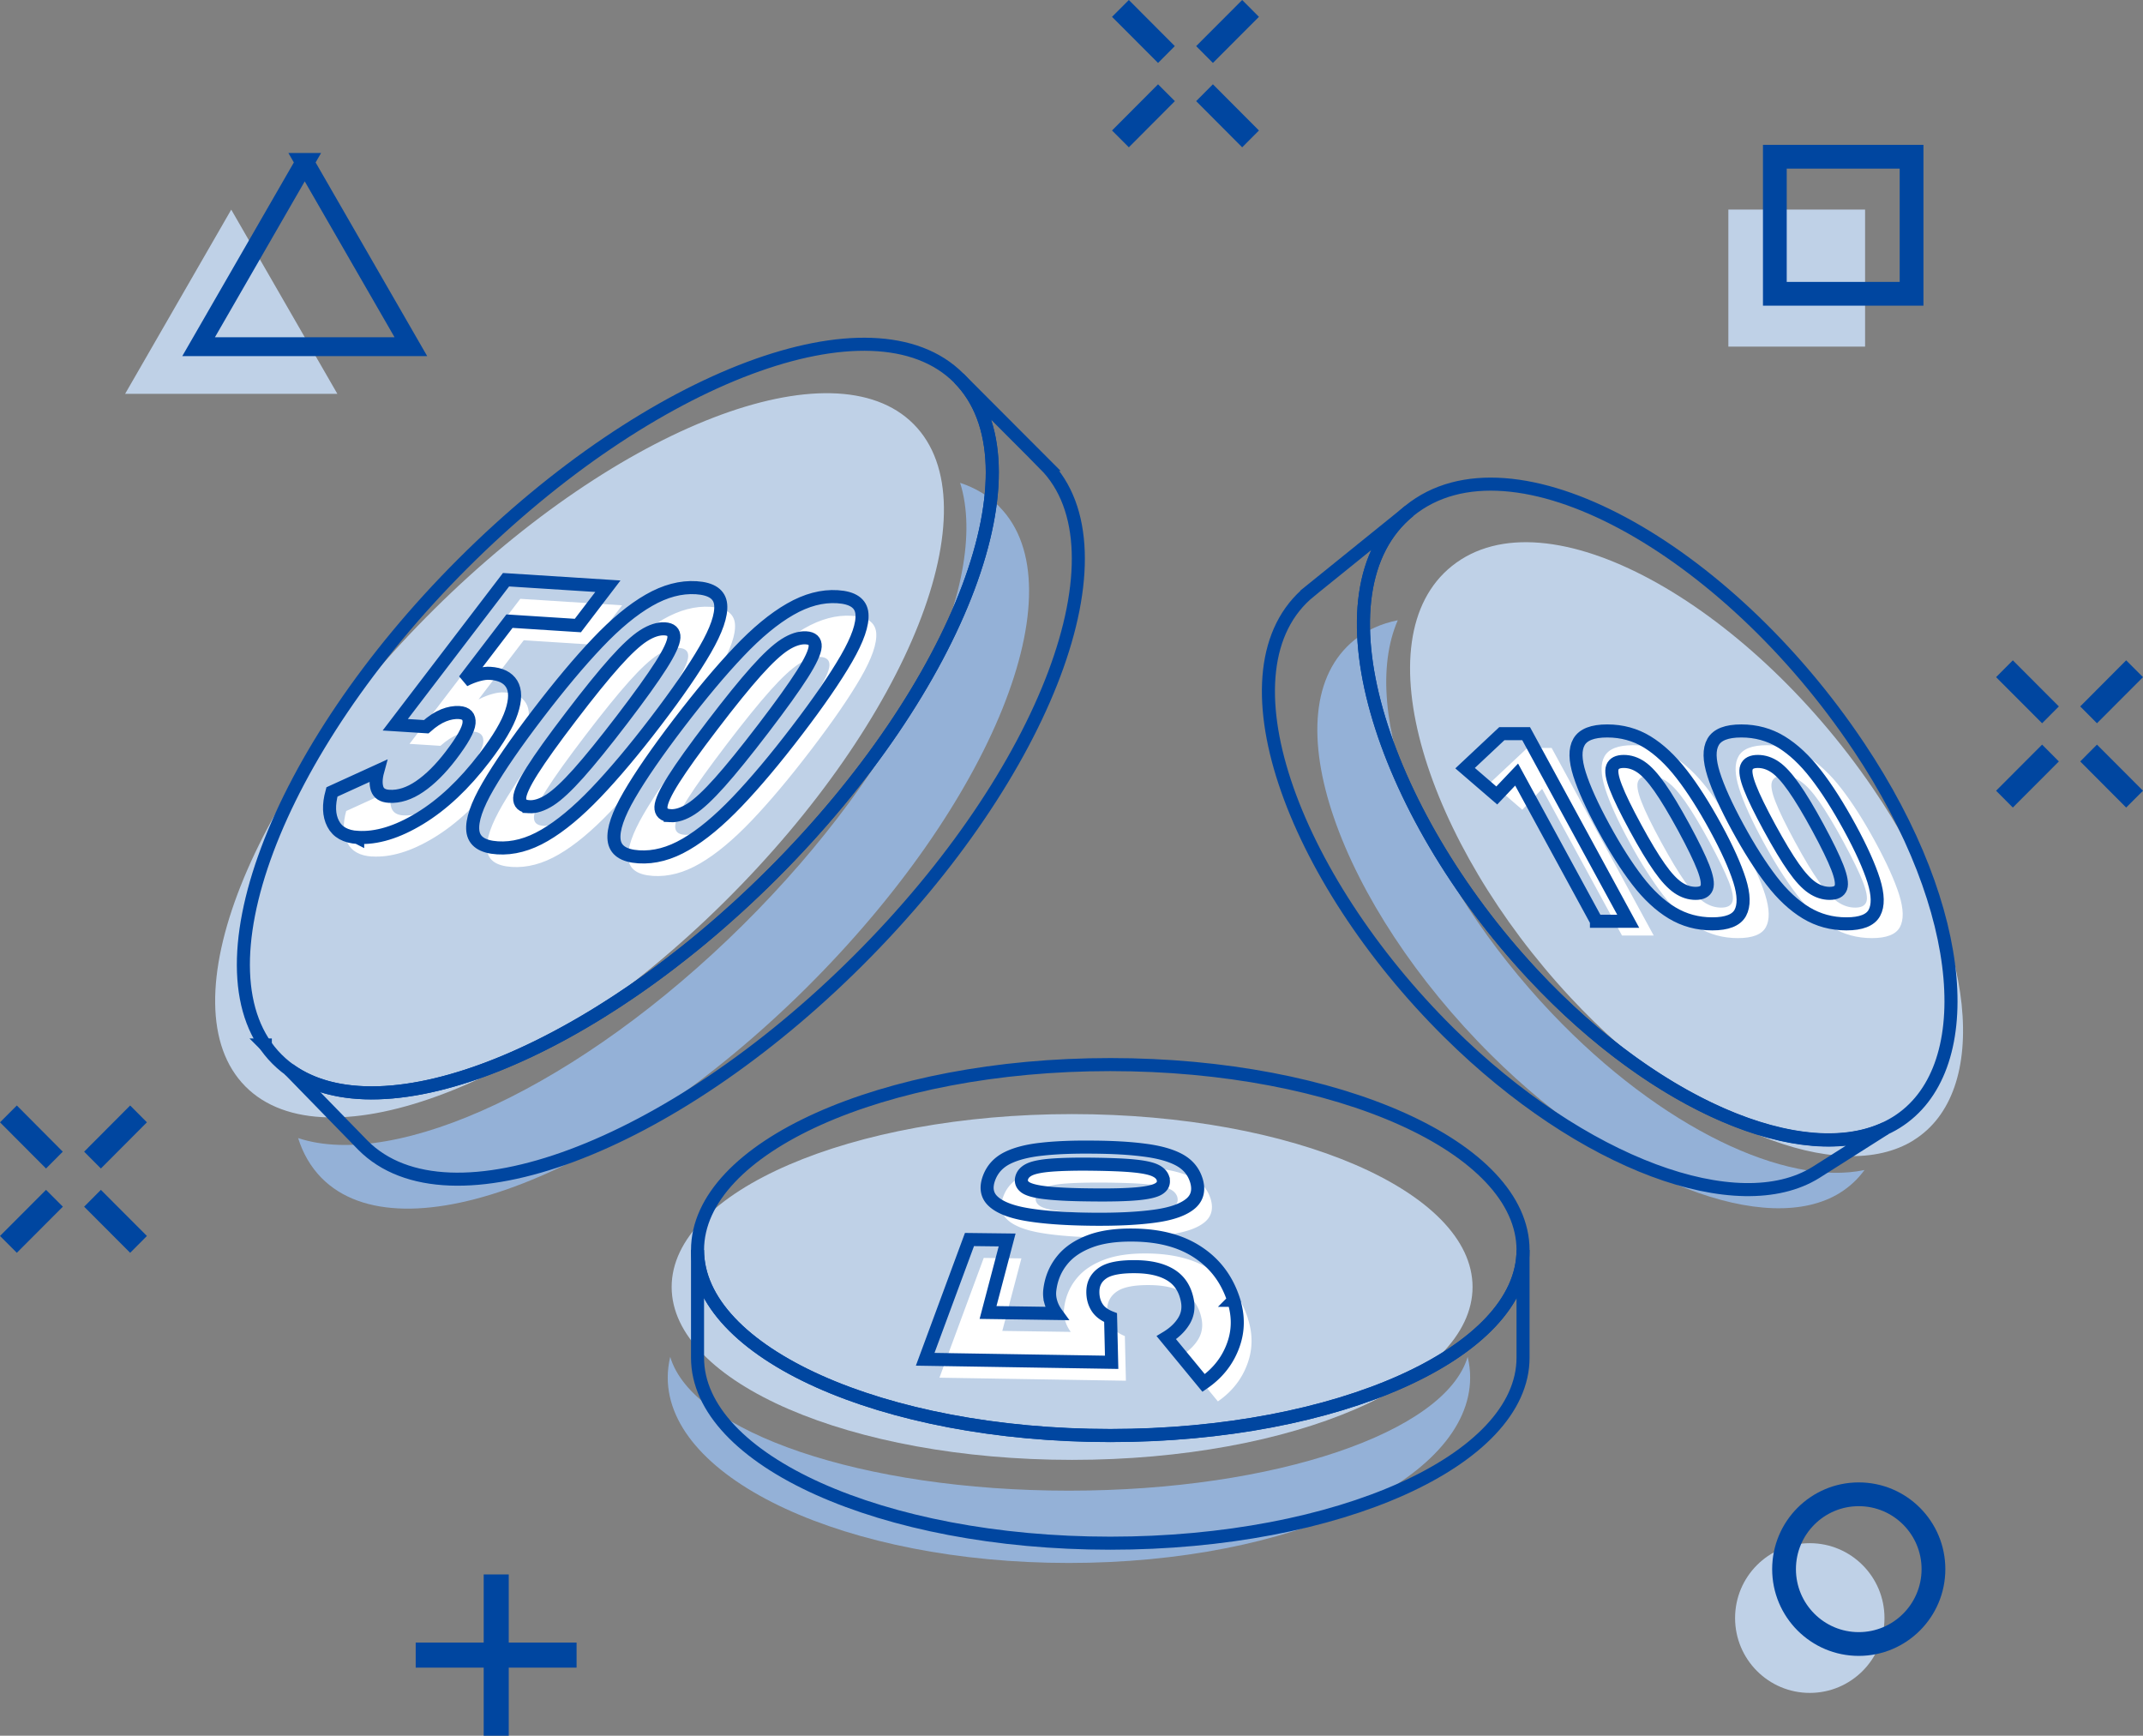
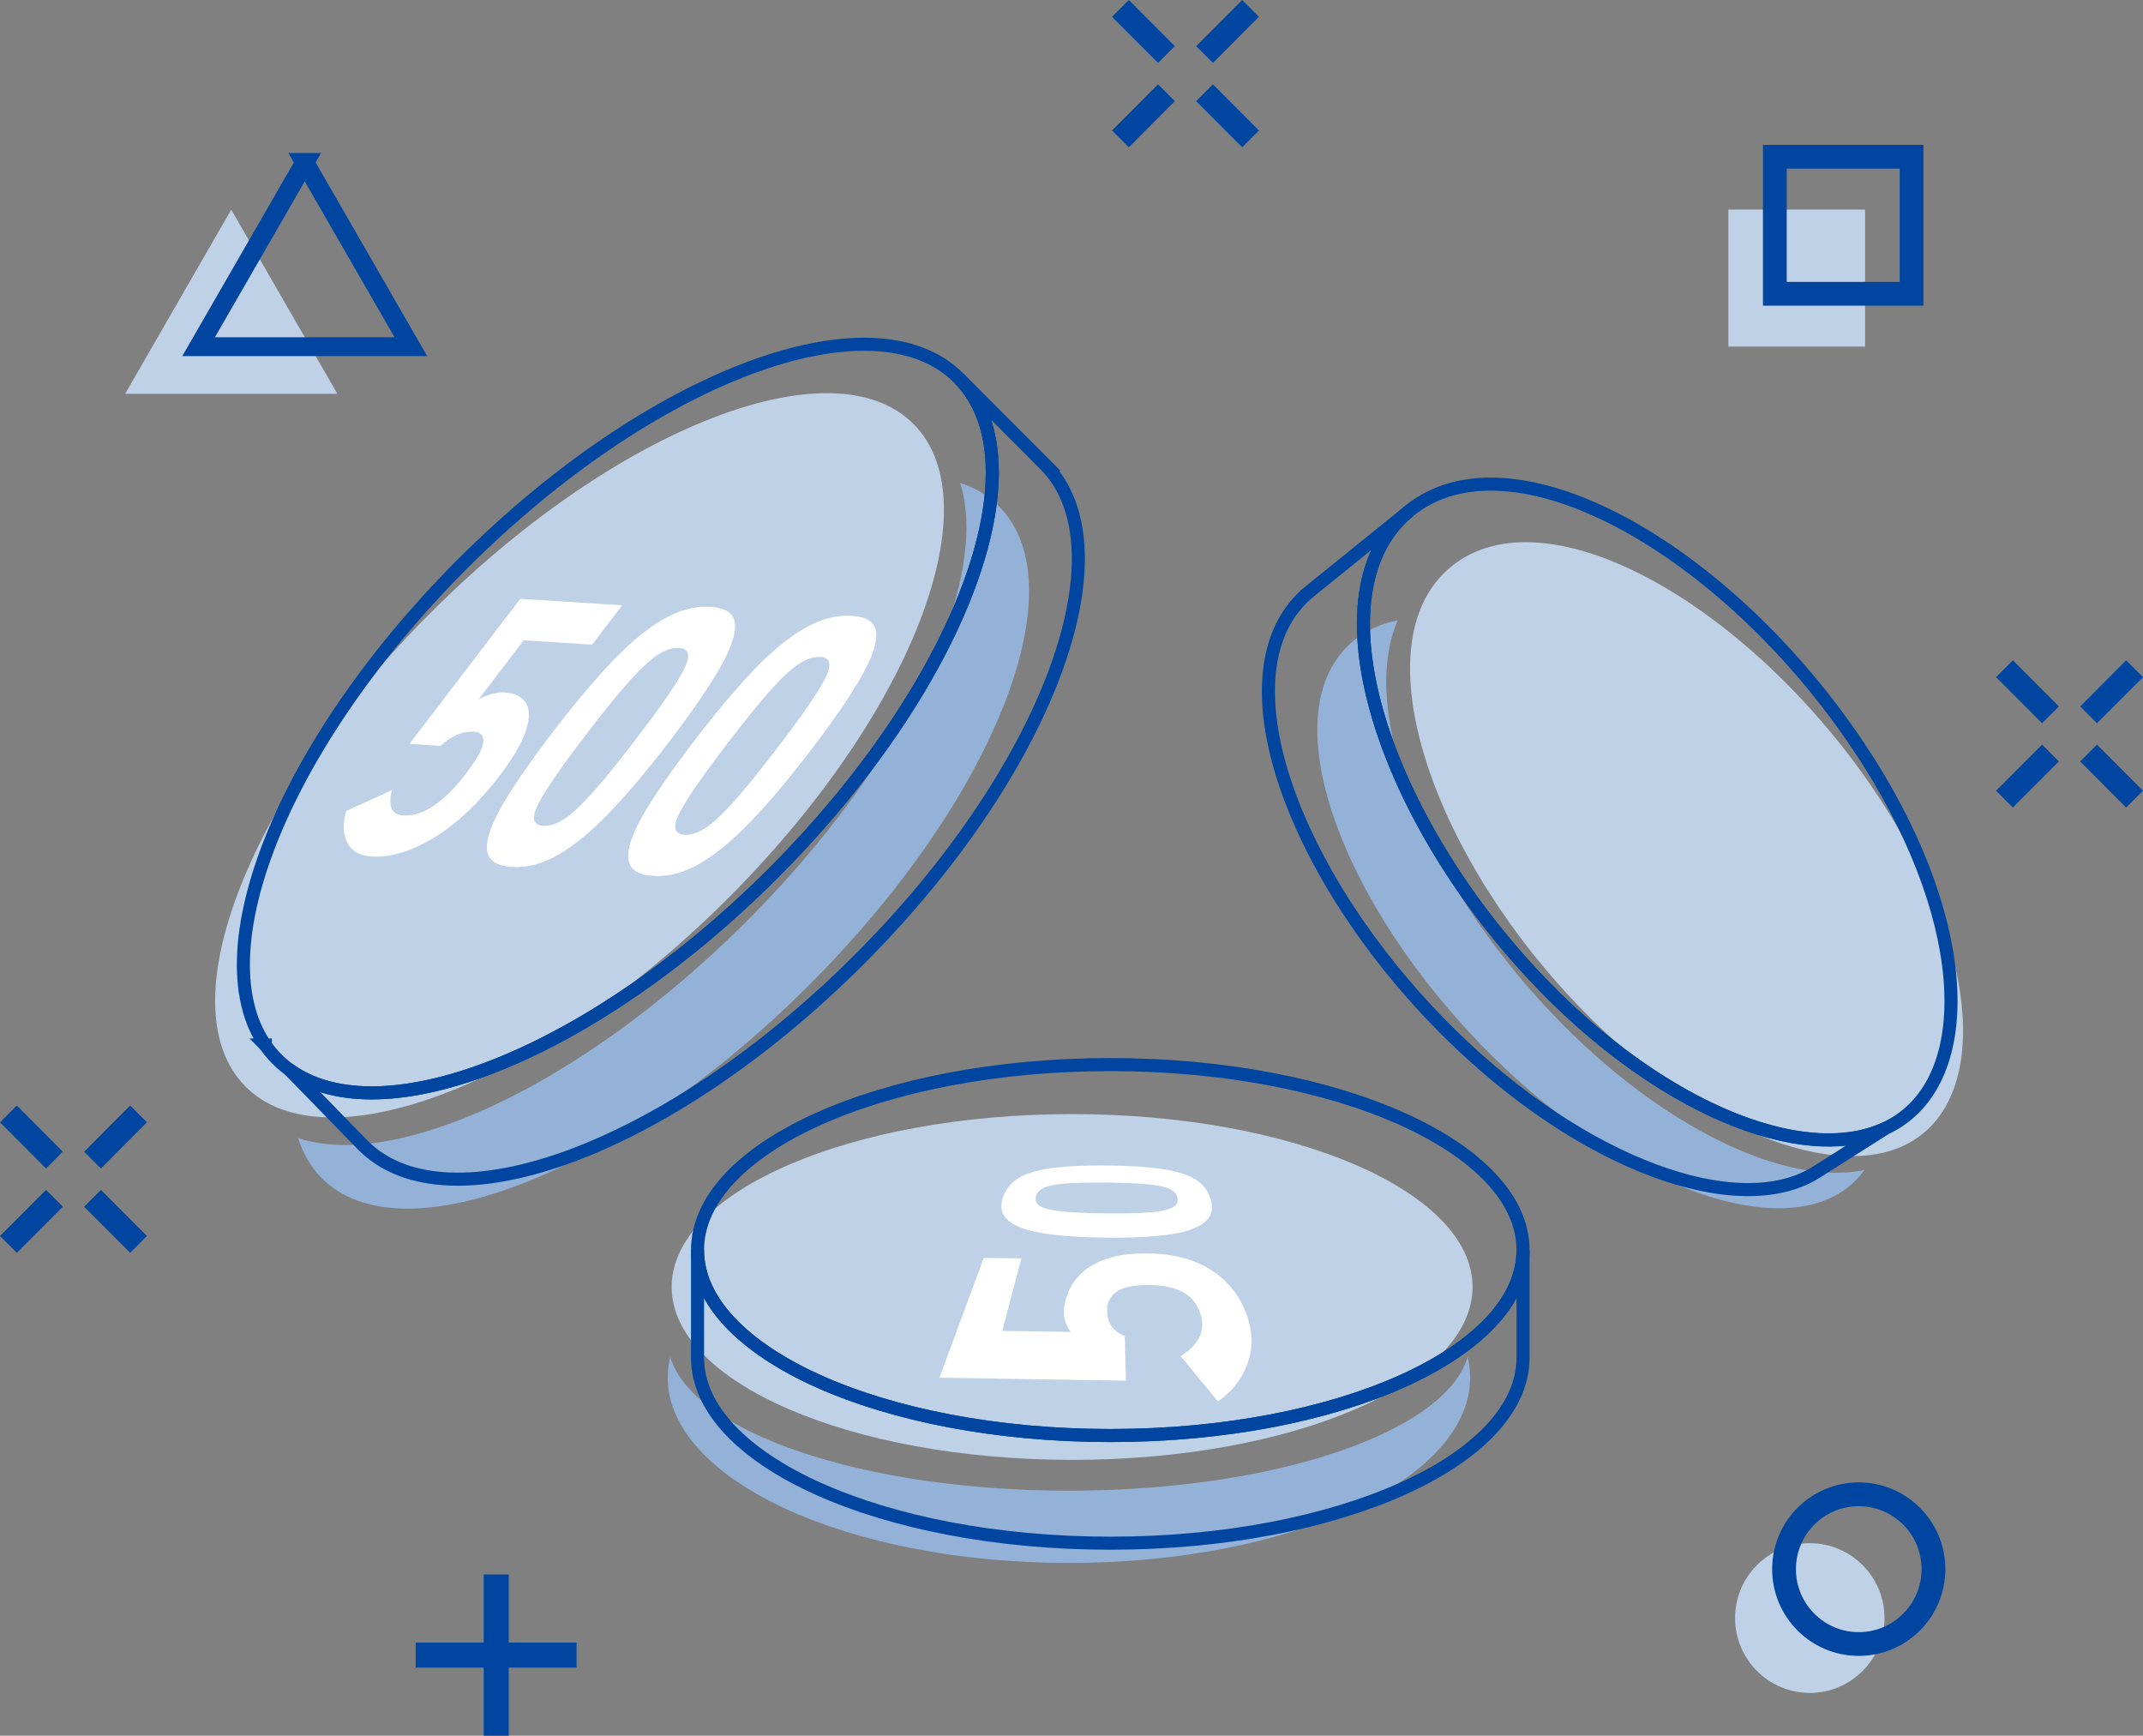
<svg xmlns="http://www.w3.org/2000/svg" width="284" height="230" viewBox="0 0 284 230" fill="none">
  <rect x="0" y="0" width="284" height="230" fill="#808080" stroke="none" />
  <g clip-path="url(#1smovw0u5a)">
    <path d="M142.08 193.45c29.31 0 53.07-10.257 53.07-22.91s-23.76-22.91-53.07-22.91-53.07 10.257-53.07 22.91 23.76 22.91 53.07 22.91zM253.6 151.1c-9.85 6.13-29.19-1.43-45.48-18.93-19.11-20.52-27.76-47.52-15.7-57.17 12.53-10.02 39.03 4.94 55.73 29.38 14.1 20.64 15.59 40.41 5.45 46.71v.01z" fill="#BFD1E7" />
    <path d="M179.56 84.75c1.6-1.28 3.51-2.12 5.68-2.56-5.34 12.29 3.74 34.53 20.42 52.09 14.52 15.28 31.11 22.96 41.43 20.76-.87 1.2-1.96 2.22-3.26 3.03-9.55 5.93-29.16-1.35-46.17-18.23-19.94-19.78-29.71-45.8-18.1-55.09z" fill="#94B1D7" />
    <path d="M96.024 119.488c24.46-24.23 35.683-52.559 25.068-63.274-10.614-10.716-39.048.24-63.508 24.47-24.46 24.231-35.683 52.56-25.068 63.275 10.615 10.716 39.048-.24 63.508-24.471z" fill="#BFD1E7" />
    <path d="M132.46 67.15c-1.43-1.45-3.19-2.49-5.22-3.17 4.14 13.12-7.38 37.4-28.85 58.65-21.47 21.25-45.84 32.49-58.88 28.18.64 2.04 1.67 3.82 3.09 5.27 10.59 10.74 39.28-.46 64.09-25.01 24.81-24.56 36.34-53.17 25.76-63.91l.01-.01z" fill="#94B1D7" />
    <path d="M102.413 115.768c24.943-24.926 35.971-54.333 24.63-65.682-11.341-11.348-40.755-.341-65.699 24.585-24.944 24.926-35.971 54.333-24.63 65.681 11.34 11.349 40.755.342 65.699-24.584z" stroke="#0046A0" stroke-width="1.73" stroke-miterlimit="10" />
    <path d="M35.16 138.47h-.01l.01.01v-.01zM138.48 61.54l-11.41-11.43c11.31 11.38.25 40.8-24.71 65.71-23.84 23.8-51.74 34.88-64.05 25.89l9.79 10.05c11.31 11.38 40.71.41 65.66-24.51 24.96-24.91 36.02-54.33 24.71-65.71h.01zM246.32 98.92c14.7 21.99 15.89 43.02 4.99 49.81-10.58 6.59-31.03-1.21-48.2-19.65-20.27-21.77-29.39-50.8-16.34-61.39 13.61-11.04 42 4.98 59.54 31.22l.01.01zM252.84 147.64h-.01.01z" stroke="#0046A0" stroke-width="1.73" stroke-miterlimit="10" />
    <path d="m173.6 78.34 13.17-10.64c-13.06 10.59-3.94 39.62 16.34 61.39 16.46 17.68 35.89 25.56 46.72 20.45l-9.18 5.82c-10.26 6.4-30.9-.97-48.65-18.54-20.89-20.69-30.94-48.31-18.4-58.48zM147.14 190.23c30.21 0 54.7-11.005 54.7-24.58 0-13.575-24.49-24.58-54.7-24.58-30.21 0-54.7 11.005-54.7 24.58 0 13.575 24.49 24.58 54.7 24.58z" stroke="#0046A0" stroke-width="1.73" stroke-miterlimit="10" />
    <path d="M141.66 197.53c-27.37 0-49.9-7.76-52.84-17.73-.21.9-.33 1.81-.33 2.73 0 13.57 23.81 24.58 53.17 24.58 29.36 0 53.17-11 53.17-24.58 0-.92-.11-1.83-.33-2.73-2.94 9.97-25.48 17.73-52.84 17.73z" fill="#94B1D7" />
    <path d="M147.14 190.22c-30.21 0-54.7-11-54.7-24.58v14.27c0 13.57 24.49 24.58 54.7 24.58 30.21 0 54.7-11 54.7-24.58v-14.27c0 13.57-24.49 24.58-54.7 24.58z" stroke="#0046A0" stroke-width="1.73" stroke-miterlimit="10" />
    <path d="M49.29 113.5c-1.59-.1-2.68-.7-3.25-1.81-.58-1.11-.63-2.51-.16-4.22l6.07-2.77c-.26.95-.28 1.74-.08 2.35.21.61.73.95 1.58 1 1.32.08 2.67-.35 4.06-1.3 1.39-.95 2.76-2.31 4.13-4.1 1.53-2.01 2.34-3.44 2.41-4.31.07-.86-.36-1.33-1.31-1.39-.65-.04-1.33.08-2.06.37s-1.5.79-2.31 1.51l-4.1-.26 14.68-19.22 13.5.86-3.98 5.21-9.06-.58-5.99 7.84c.64-.33 1.26-.57 1.85-.73.59-.16 1.11-.23 1.56-.2 1.39.09 2.35.56 2.87 1.41.52.85.52 2.09-.02 3.71-.53 1.62-1.73 3.64-3.58 6.06-2.7 3.54-5.55 6.22-8.56 8.05-3 1.83-5.76 2.67-8.27 2.51l.02.01zM67.83 114.88c-2.04-.13-3.13-.88-3.28-2.26-.15-1.38.53-3.36 2.03-5.94 1.5-2.58 3.69-5.75 6.56-9.51 2.9-3.79 5.54-6.95 7.94-9.47 2.39-2.52 4.66-4.4 6.81-5.63 2.14-1.23 4.23-1.79 6.27-1.66 2.04.13 3.12.88 3.24 2.26.12 1.38-.56 3.36-2.05 5.94-1.49 2.58-3.68 5.77-6.58 9.56-2.87 3.76-5.51 6.9-7.92 9.42-2.41 2.52-4.67 4.4-6.79 5.63-2.12 1.24-4.2 1.79-6.23 1.66zm4.16-5.45c.84.05 1.77-.25 2.78-.9 1.01-.65 2.27-1.83 3.78-3.52 1.51-1.69 3.44-4.07 5.78-7.13 2.34-3.06 4.06-5.46 5.16-7.19 1.1-1.73 1.67-2.96 1.71-3.68.04-.72-.37-1.1-1.21-1.15-.85-.05-1.78.25-2.8.9-1.02.65-2.29 1.83-3.82 3.54-1.53 1.71-3.46 4.09-5.79 7.15-2.34 3.06-4.05 5.45-5.14 7.17-1.09 1.72-1.65 2.94-1.68 3.65-.03.72.38 1.1 1.23 1.16zM86.55 116.07c-2.04-.13-3.13-.88-3.28-2.26-.15-1.38.53-3.36 2.03-5.94 1.5-2.58 3.69-5.75 6.56-9.51 2.9-3.79 5.54-6.95 7.94-9.47 2.39-2.52 4.66-4.4 6.81-5.63 2.14-1.23 4.23-1.79 6.27-1.66 2.04.13 3.12.88 3.24 2.26.12 1.38-.56 3.36-2.05 5.94-1.49 2.58-3.68 5.77-6.58 9.56-2.87 3.76-5.51 6.9-7.92 9.42-2.41 2.52-4.67 4.4-6.79 5.63-2.12 1.24-4.2 1.79-6.23 1.66zm4.16-5.45c.84.05 1.77-.25 2.78-.9 1.01-.65 2.27-1.83 3.78-3.52 1.51-1.69 3.44-4.07 5.78-7.13 2.34-3.06 4.06-5.46 5.16-7.19 1.1-1.73 1.67-2.96 1.71-3.68.04-.72-.37-1.1-1.21-1.15-.85-.05-1.78.25-2.8.9-1.02.65-2.29 1.83-3.82 3.54-1.53 1.71-3.46 4.09-5.79 7.15-2.33 3.06-4.05 5.45-5.14 7.17-1.09 1.72-1.65 2.94-1.68 3.65-.03.72.38 1.1 1.23 1.16z" fill="#fff" />
-     <path d="M47.4 110.97c-1.59-.1-2.68-.7-3.25-1.81-.58-1.11-.63-2.51-.16-4.22l6.07-2.77c-.26.95-.28 1.74-.08 2.35.21.61.73.95 1.58 1 1.32.08 2.67-.35 4.06-1.3 1.39-.95 2.76-2.31 4.13-4.1 1.53-2.01 2.34-3.44 2.41-4.31.07-.86-.36-1.33-1.31-1.39-.65-.04-1.33.08-2.06.37s-1.5.79-2.31 1.51l-4.1-.26 14.68-19.22 13.5.86-3.98 5.21-9.06-.58-5.99 7.84c.64-.33 1.26-.57 1.85-.73.59-.16 1.11-.23 1.56-.2 1.39.09 2.35.56 2.87 1.41.52.85.52 2.09-.02 3.71-.53 1.62-1.73 3.64-3.58 6.06-2.7 3.54-5.55 6.22-8.56 8.05-3 1.83-5.76 2.67-8.27 2.51l.02.01zM65.94 112.35c-2.04-.13-3.13-.88-3.28-2.26-.15-1.38.53-3.36 2.03-5.94 1.5-2.58 3.69-5.75 6.56-9.51 2.9-3.79 5.54-6.95 7.94-9.47 2.39-2.52 4.66-4.4 6.81-5.63 2.14-1.23 4.23-1.79 6.27-1.66 2.04.13 3.12.88 3.24 2.26.12 1.38-.56 3.36-2.05 5.94-1.49 2.58-3.68 5.77-6.58 9.56-2.87 3.76-5.51 6.9-7.92 9.42-2.41 2.52-4.67 4.4-6.79 5.63-2.12 1.24-4.2 1.79-6.23 1.66zm4.16-5.45c.84.05 1.77-.25 2.78-.9 1.01-.65 2.27-1.83 3.78-3.52 1.51-1.69 3.44-4.07 5.78-7.13 2.34-3.06 4.06-5.46 5.16-7.19 1.1-1.73 1.67-2.96 1.71-3.68.04-.72-.37-1.1-1.21-1.15-.84-.05-1.78.25-2.8.9-1.02.65-2.29 1.83-3.82 3.54-1.53 1.71-3.46 4.09-5.79 7.15-2.34 3.06-4.05 5.45-5.14 7.17-1.09 1.72-1.65 2.94-1.68 3.65-.03.72.38 1.1 1.23 1.16zM84.66 113.54c-2.04-.13-3.13-.88-3.28-2.26-.15-1.38.53-3.36 2.03-5.94 1.5-2.58 3.69-5.75 6.56-9.51 2.9-3.79 5.54-6.95 7.94-9.47 2.39-2.52 4.66-4.4 6.81-5.63 2.14-1.23 4.23-1.79 6.27-1.66 2.04.13 3.12.88 3.24 2.26.12 1.38-.56 3.36-2.05 5.94-1.49 2.58-3.68 5.77-6.58 9.56-2.87 3.76-5.51 6.9-7.92 9.42-2.41 2.52-4.67 4.4-6.79 5.63-2.12 1.24-4.2 1.79-6.23 1.66zm4.16-5.45c.84.05 1.77-.25 2.78-.9 1.01-.65 2.27-1.83 3.78-3.52 1.51-1.69 3.44-4.07 5.78-7.13 2.34-3.06 4.06-5.46 5.16-7.19 1.1-1.73 1.67-2.96 1.71-3.68.04-.72-.37-1.1-1.21-1.15-.84-.05-1.78.25-2.8.9-1.02.65-2.29 1.83-3.82 3.54-1.53 1.71-3.46 4.09-5.79 7.15-2.34 3.06-4.05 5.45-5.14 7.17-1.09 1.72-1.65 2.94-1.68 3.65-.03.72.38 1.1 1.23 1.16z" stroke="#0046A0" stroke-width="1.73" />
-     <path d="m214.95 123.96-10.58-19.43-2.63 2.77-4.2-3.62 4.87-4.57h3.22l13.53 24.86h-4.21v-.01zM230.3 124.31c-1.93 0-3.71-.48-5.32-1.45-1.61-.97-3.15-2.4-4.6-4.29-1.45-1.89-2.94-4.23-4.46-7.02-1.53-2.81-2.6-5.17-3.2-7.06-.6-1.89-.63-3.32-.07-4.29.56-.97 1.8-1.45 3.74-1.45 1.94 0 3.7.48 5.29 1.45 1.59.97 3.12 2.4 4.58 4.29 1.47 1.89 2.96 4.24 4.5 7.06 1.52 2.79 2.57 5.13 3.17 7.02.59 1.89.62 3.32.09 4.29-.53.97-1.77 1.45-3.7 1.45h-.02zm-2.2-4.04c.8 0 1.29-.25 1.48-.76.18-.51.03-1.39-.46-2.66-.49-1.26-1.35-3.03-2.58-5.3-1.24-2.27-2.3-4.04-3.2-5.32-.9-1.28-1.71-2.17-2.45-2.68-.74-.51-1.51-.76-2.31-.76s-1.3.25-1.5.76c-.2.51-.05 1.4.45 2.68.49 1.28 1.36 3.05 2.59 5.32 1.24 2.27 2.3 4.04 3.19 5.3.89 1.27 1.71 2.15 2.46 2.66.75.51 1.52.76 2.33.76zM248.06 124.31c-1.93 0-3.71-.48-5.32-1.45-1.61-.97-3.15-2.4-4.6-4.29-1.45-1.89-2.94-4.23-4.46-7.02-1.53-2.81-2.6-5.17-3.2-7.06-.6-1.89-.63-3.32-.07-4.29.56-.97 1.8-1.45 3.74-1.45 1.94 0 3.7.48 5.29 1.45 1.59.97 3.12 2.4 4.58 4.29 1.47 1.89 2.96 4.24 4.5 7.06 1.52 2.79 2.57 5.13 3.17 7.02.59 1.89.62 3.32.09 4.29-.53.97-1.77 1.45-3.7 1.45h-.02zm-2.2-4.04c.8 0 1.29-.25 1.48-.76.18-.51.03-1.39-.46-2.66-.49-1.26-1.35-3.03-2.58-5.3s-2.3-4.04-3.2-5.32c-.9-1.28-1.71-2.17-2.45-2.68-.74-.51-1.51-.76-2.31-.76s-1.3.25-1.5.76c-.2.51-.05 1.4.45 2.68.49 1.28 1.36 3.05 2.59 5.32 1.23 2.27 2.3 4.04 3.19 5.3.89 1.27 1.71 2.15 2.46 2.66.75.51 1.52.76 2.33.76z" fill="#fff" />
-     <path d="m211.57 122.07-10.58-19.43-2.63 2.77-4.2-3.62 4.87-4.57h3.22l13.53 24.86h-4.21v-.01zM226.91 122.42c-1.93 0-3.71-.48-5.32-1.45-1.61-.97-3.15-2.4-4.6-4.29-1.45-1.89-2.94-4.23-4.46-7.02-1.53-2.81-2.6-5.17-3.2-7.06-.6-1.89-.63-3.32-.07-4.29.56-.97 1.8-1.45 3.74-1.45 1.94 0 3.7.48 5.29 1.45 1.59.97 3.12 2.4 4.58 4.29 1.47 1.89 2.96 4.24 4.5 7.06 1.52 2.79 2.57 5.13 3.17 7.02.59 1.89.62 3.32.09 4.29-.53.97-1.77 1.45-3.7 1.45h-.02zm-2.2-4.04c.8 0 1.29-.25 1.48-.76.18-.51.03-1.39-.46-2.66-.49-1.26-1.35-3.03-2.58-5.3-1.24-2.27-2.3-4.04-3.2-5.32-.9-1.28-1.71-2.17-2.45-2.68-.74-.51-1.51-.76-2.31-.76s-1.3.25-1.5.76c-.2.51-.05 1.4.45 2.68.49 1.28 1.36 3.05 2.59 5.32 1.23 2.27 2.3 4.04 3.19 5.3.89 1.27 1.71 2.15 2.46 2.66.75.51 1.52.76 2.33.76zM244.68 122.42c-1.93 0-3.71-.48-5.32-1.45-1.61-.97-3.15-2.4-4.6-4.29-1.45-1.89-2.94-4.23-4.46-7.02-1.52-2.79-2.6-5.17-3.2-7.06-.6-1.89-.63-3.32-.07-4.29.56-.97 1.8-1.45 3.74-1.45 1.94 0 3.7.48 5.29 1.45 1.59.97 3.12 2.4 4.58 4.29 1.47 1.89 2.96 4.24 4.5 7.06 1.52 2.79 2.57 5.13 3.17 7.02.59 1.89.62 3.32.09 4.29-.53.97-1.77 1.45-3.7 1.45h-.02zm-2.2-4.04c.8 0 1.29-.25 1.48-.76.18-.51.03-1.39-.46-2.66-.49-1.26-1.35-3.03-2.58-5.3s-2.3-4.04-3.2-5.32c-.9-1.28-1.71-2.17-2.45-2.68-.74-.51-1.51-.76-2.31-.76s-1.3.25-1.5.76c-.2.51-.05 1.4.45 2.68.49 1.28 1.36 3.05 2.59 5.32 1.24 2.27 2.3 4.04 3.19 5.3.89 1.27 1.71 2.15 2.46 2.66.75.51 1.52.76 2.33.76z" stroke="#0046A0" stroke-width="1.73" />
    <path d="M165.38 174.75c.64 1.99.65 3.95-.03 5.87-.72 2.05-2.03 3.76-3.95 5.08l-4.94-6c1.03-.62 1.81-1.36 2.33-2.22.51-.84.65-1.78.43-2.81-.32-1.54-1.08-2.63-2.26-3.33-1.15-.68-2.64-1.02-4.49-1.05-2.08-.03-3.54.24-4.4.81-.88.58-1.33 1.4-1.35 2.47-.01.76.15 1.44.51 2.04.36.61.97 1.09 1.84 1.43l.14 5.92-24.71-.4 5.87-15.87 4.99.06-2.53 9.61 9.07.13c-.35-.48-.61-1-.76-1.55a3.93 3.93 0 0 1-.12-1.59c.19-1.55.77-2.87 1.69-3.98.88-1.07 2.11-1.88 3.67-2.46 1.52-.57 3.42-.84 5.72-.81 3.36.04 6.11.74 8.34 2.15 2.37 1.5 4.03 3.62 4.95 6.49l-.01.01zM160.41 158.77c.41 1.28.2 2.33-.68 3.11-.92.81-2.49 1.39-4.71 1.7-2.25.32-5.1.46-8.5.42-3.4-.04-6.27-.24-8.48-.61-2.18-.36-3.7-.97-4.56-1.79-.83-.79-.98-1.84-.5-3.1.45-1.18 1.27-2.05 2.45-2.63 1.14-.56 2.65-.95 4.53-1.15 1.86-.21 4.13-.3 6.82-.27 2.67.02 4.93.15 6.79.4 1.88.24 3.38.65 4.51 1.24 1.16.61 1.94 1.49 2.33 2.69v-.01zm-4.36-.04c-.11-.51-.46-.9-1.05-1.18-.58-.28-1.53-.48-2.85-.61-1.31-.13-3.12-.2-5.43-.23-2.31-.02-4.13.02-5.45.12-1.33.1-2.29.29-2.88.55-.6.27-.97.65-1.1 1.15-.13.5.03.93.5 1.26.49.33 1.43.57 2.83.72 1.41.16 3.41.25 5.98.27 2.57.03 4.57-.02 5.99-.15 1.41-.13 2.37-.35 2.87-.67.5-.31.69-.73.58-1.25l.01.02z" fill="#fff" />
-     <path d="M163.49 172.31c.64 1.99.65 3.95-.03 5.87-.72 2.05-2.03 3.76-3.95 5.08l-4.94-6c1.03-.62 1.81-1.36 2.33-2.22.51-.84.65-1.78.43-2.81-.32-1.54-1.08-2.63-2.26-3.33-1.15-.68-2.64-1.02-4.49-1.05-2.08-.03-3.54.24-4.4.81-.88.58-1.33 1.4-1.35 2.47-.01.76.15 1.44.51 2.04.36.61.97 1.09 1.84 1.43l.14 5.92-24.71-.4 5.87-15.87 4.99.06-2.53 9.61 9.07.13c-.35-.48-.61-1-.76-1.55a3.93 3.93 0 0 1-.12-1.59c.19-1.55.77-2.87 1.69-3.98.88-1.07 2.11-1.88 3.67-2.46 1.52-.57 3.42-.84 5.72-.81 3.36.04 6.11.74 8.34 2.15 2.37 1.5 4.03 3.62 4.95 6.49l-.01.01zM158.52 156.33c.41 1.28.2 2.33-.68 3.11-.92.81-2.49 1.39-4.71 1.7-2.25.32-5.1.46-8.5.42-3.43-.04-6.27-.24-8.48-.61-2.18-.36-3.7-.97-4.56-1.79-.83-.79-.98-1.84-.5-3.1.45-1.18 1.27-2.05 2.45-2.63 1.14-.56 2.65-.95 4.53-1.15 1.86-.21 4.13-.3 6.82-.27 2.67.02 4.93.15 6.79.4 1.88.24 3.38.65 4.51 1.24 1.16.61 1.94 1.49 2.33 2.69v-.01zm-4.36-.04c-.11-.51-.46-.9-1.05-1.18-.58-.28-1.53-.48-2.85-.61-1.31-.13-3.12-.2-5.43-.23-2.31-.03-4.13.02-5.45.12-1.33.1-2.29.29-2.88.55-.6.27-.97.65-1.1 1.15-.13.5.03.93.5 1.26.49.33 1.43.57 2.83.72 1.41.16 3.41.25 5.98.27 2.57.03 4.57-.02 5.99-.15 1.41-.13 2.37-.35 2.87-.67.5-.31.69-.73.58-1.25l.01.02z" stroke="#0046A0" stroke-width="1.73" />
    <path d="m30.64 27.77 14.07 24.42H16.58l14.07-24.42h-.01z" fill="#BFD1E7" />
    <path d="m40.38 21.52 14.07 24.42H26.32l14.07-24.42h-.01z" stroke="#0046A0" stroke-width="2.5" />
    <path d="m160.74 8.34 6.1-6.11L164.62 0l-6.1 6.11 2.22 2.23zM155.69 6.11 149.6 0l-2.23 2.23 6.1 6.11 2.22-2.23zM153.47 11.17l-6.1 6.12 2.23 2.23 6.1-6.12-2.23-2.23zM158.52 13.4l6.1 6.12 2.22-2.23-6.1-6.12-2.22 2.23zM277.9 95.84l6.1-6.11-2.23-2.23-6.09 6.11 2.22 2.23zM272.85 93.61l-6.1-6.11-2.22 2.23 6.1 6.11 2.22-2.23zM270.63 98.67l-6.1 6.11 2.22 2.23 6.1-6.11-2.22-2.23zM275.68 100.9l6.09 6.11 2.23-2.23-6.1-6.11-2.22 2.23zM13.37 154.84l6.1-6.12-2.22-2.23-6.1 6.12 2.22 2.23zM8.32 152.61l-6.09-6.12L0 148.72l6.1 6.12 2.22-2.23zM6.1 157.67 0 163.78l2.23 2.23 6.1-6.11-2.23-2.23zM11.15 159.9l6.1 6.11 2.22-2.23-6.1-6.11-2.22 2.23z" fill="#0046A0" />
    <path d="M247.17 27.77h-18.12v18.16h18.12V27.77z" fill="#BFD1E7" />
    <path d="M253.33 20.77h-18.12v18.16h18.12V20.77z" stroke="#0046A0" stroke-width="3.15" stroke-miterlimit="10" />
    <path d="M67.42 208.63H64.1V230h3.32v-21.37z" fill="#0046A0" />
    <path d="M55.09 217.66v3.32h21.32v-3.32H55.09z" fill="#0046A0" />
-     <path d="M239.84 224.33c5.468 0 9.9-4.441 9.9-9.92s-4.432-9.92-9.9-9.92-9.9 4.441-9.9 9.92 4.432 9.92 9.9 9.92z" fill="#BFD1E7" />
+     <path d="M239.84 224.33c5.468 0 9.9-4.441 9.9-9.92s-4.432-9.92-9.9-9.92-9.9 4.441-9.9 9.92 4.432 9.92 9.9 9.92" fill="#BFD1E7" />
    <path d="M246.33 217.85c5.468 0 9.9-4.441 9.9-9.92s-4.432-9.92-9.9-9.92-9.9 4.441-9.9 9.92 4.432 9.92 9.9 9.92z" stroke="#0046A0" stroke-width="3.15" stroke-miterlimit="10" />
  </g>
  <defs>
    <clipPath id="1smovw0u5a">
      <path fill="#fff" d="M0 0h284v230H0z" />
    </clipPath>
  </defs>
</svg>